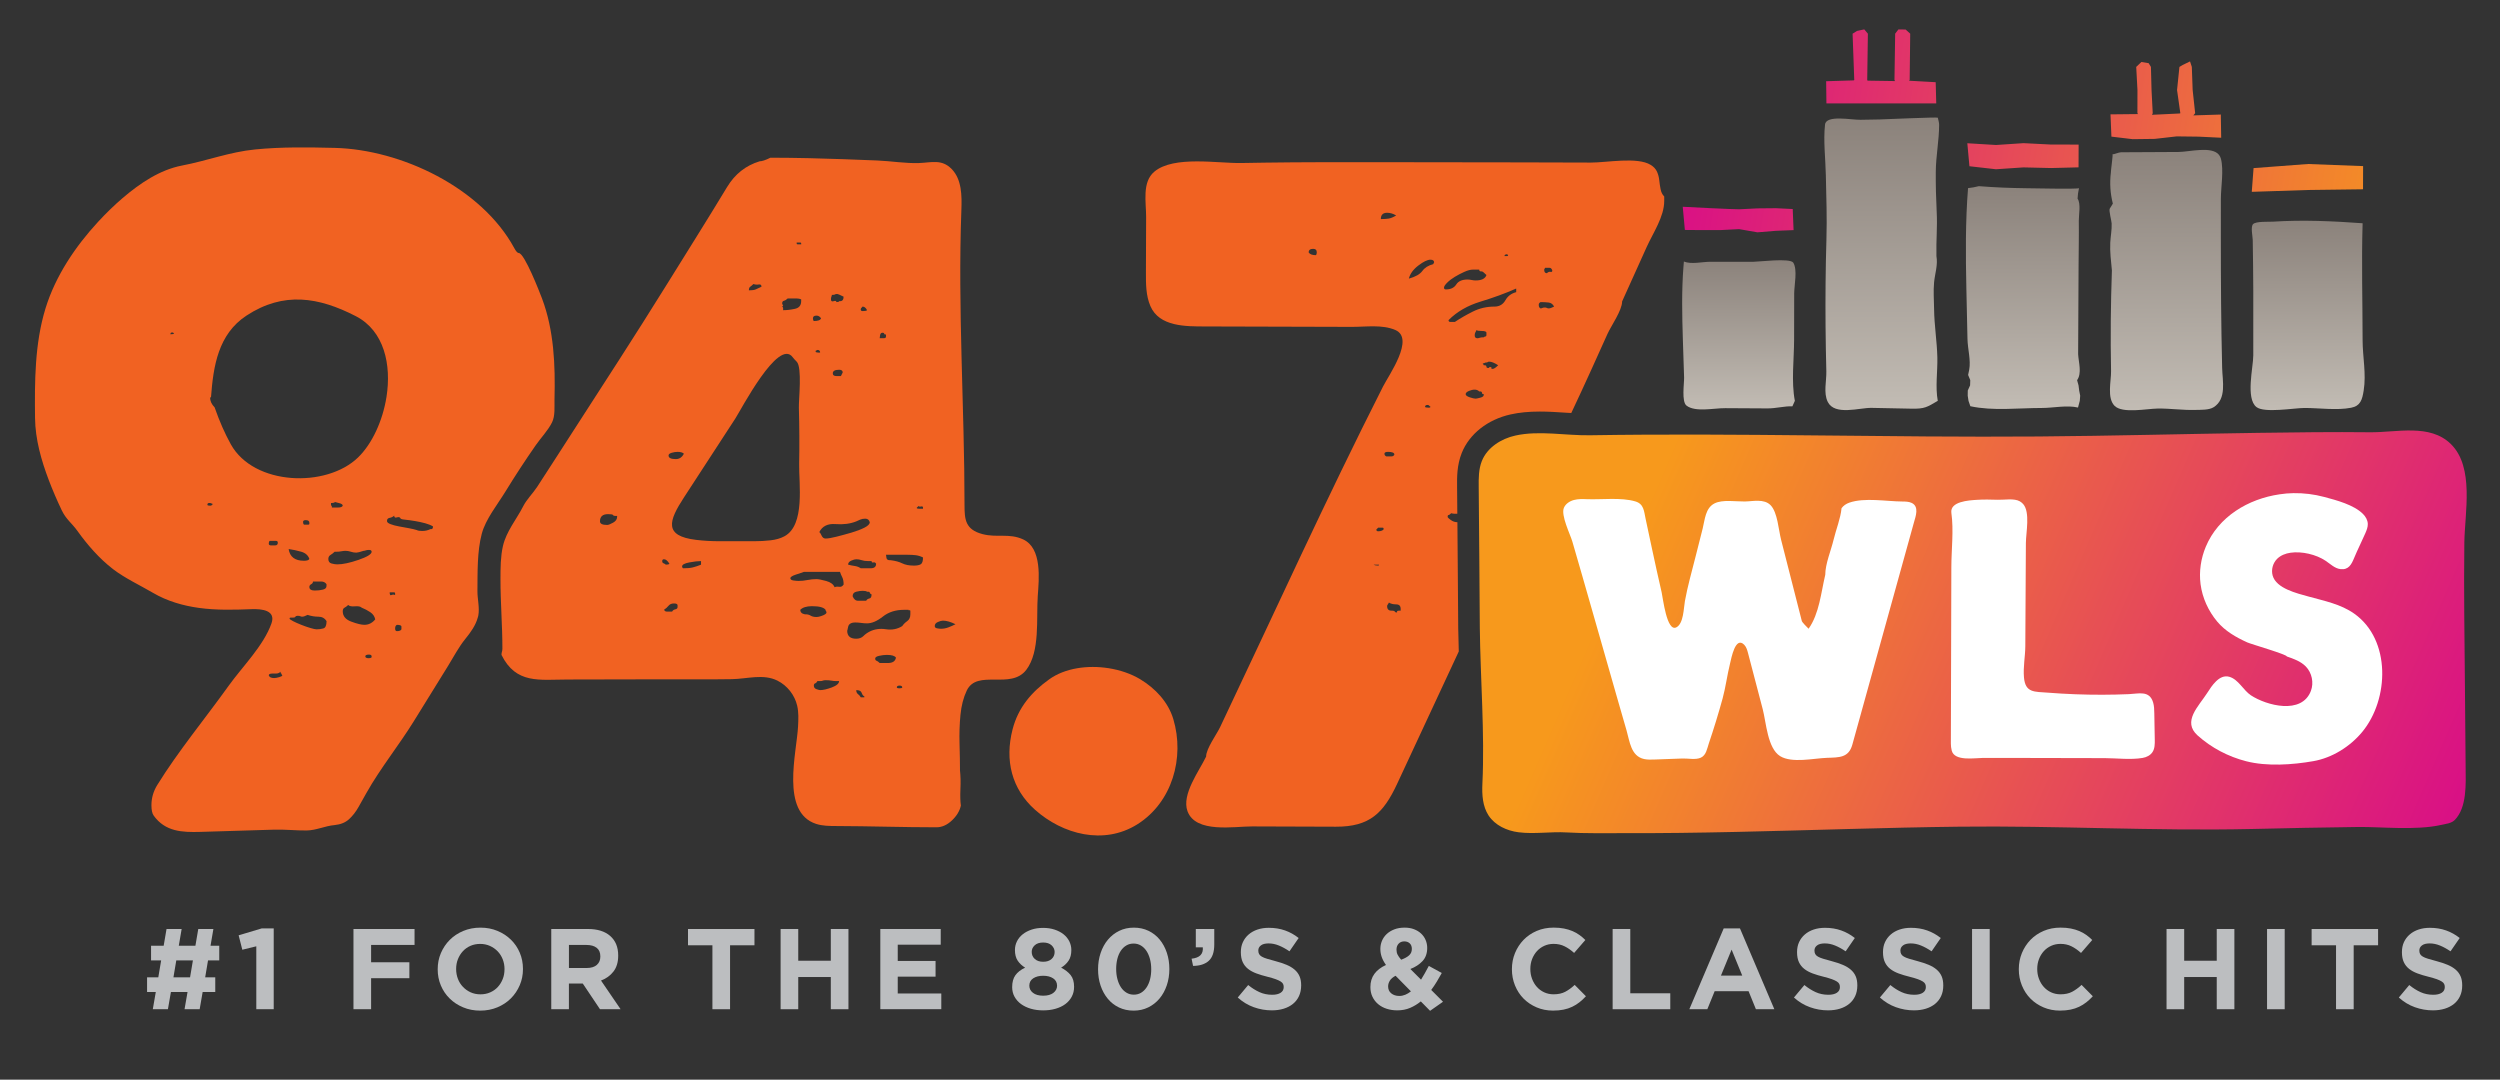
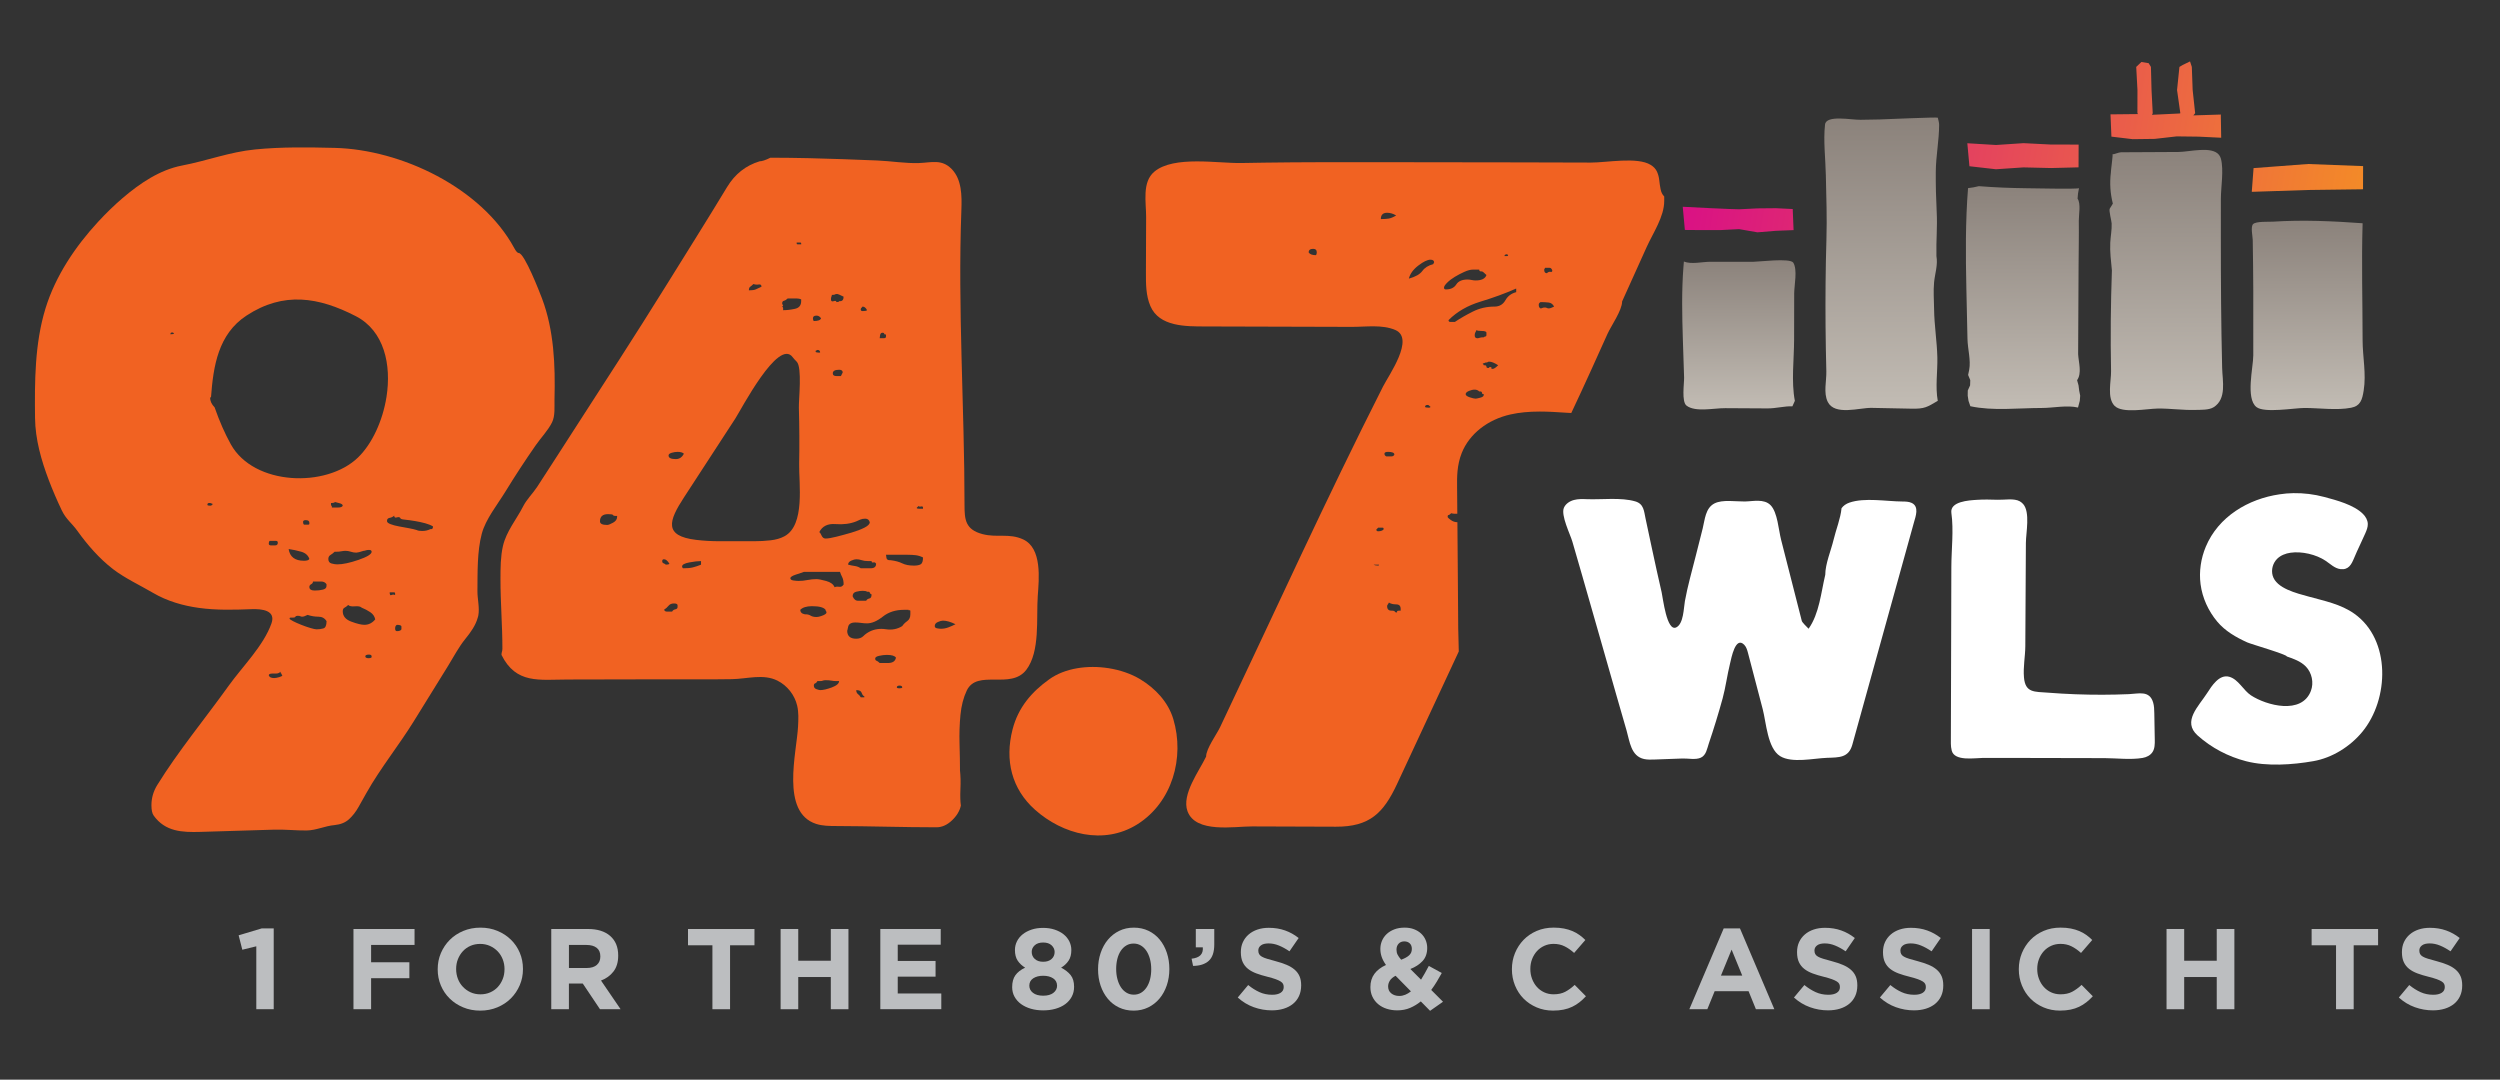
<svg xmlns="http://www.w3.org/2000/svg" version="1.1" id="Layer_1" x="0px" y="0px" viewBox="0 0 1129.53 487.8" style="enable-background:new 0 0 1129.53 487.8;" xml:space="preserve">
  <rect x="0" y="0" width="1129.53" height="487.8" fill="#333333" stroke="none" />
  <style type="text/css">
	.st0{fill:url(#SVGID_1_);}
	.st1{fill:url(#SVGID_00000071527213969764955470000004454800670654432666_);}
	.st2{fill:url(#SVGID_00000134946734934503281990000006939885508209468860_);}
	.st3{fill:url(#SVGID_00000013158413433330028050000011729054883333203106_);}
	.st4{fill:url(#SVGID_00000125578449615459403930000001377014370029548959_);}
	.st5{fill:url(#SVGID_00000063602489524692684370000017809451972046574998_);}
	.st6{fill:url(#SVGID_00000110456628767063583020000014140785908811094681_);}
	.st7{fill:url(#SVGID_00000086652392673848371970000014797398740067677326_);}
	.st8{fill:url(#SVGID_00000102504750186940362800000013311141861633655715_);}
	.st9{fill:url(#SVGID_00000096033254931422878410000004240809541437046425_);}
	.st10{fill:#F16222;}
	.st11{fill:url(#SVGID_00000182527278625456210500000017744331405364385453_);}
	.st12{fill:#FFFFFF;}
	.st13{fill:#BCBEC0;}
</style>
  <g>
    <linearGradient id="SVGID_1_" gradientUnits="userSpaceOnUse" x1="745.45" y1="92.523" x2="1095.057" y2="150.394">
      <stop offset="0" style="stop-color:#D80B89" />
      <stop offset="1" style="stop-color:#F7991C" />
    </linearGradient>
    <path class="st0" d="M809.97,94.44l-7.61-0.37l-8.29,0.08c0,0-8.24,0.41-8.29,0.41c-1.58,0.08-25.49-1.09-25.5-1.14   c0,0,0.96,10.48,0.96,10.48l7.92,0.06l8.29-0.01l8.29-0.42l8.29,1.44l8.3-0.68l8.03-0.32L809.97,94.44z" />
    <linearGradient id="SVGID_00000072982843982000063390000002850843621716626840_" gradientUnits="userSpaceOnUse" x1="785.635" y1="184.987" x2="785.635" y2="117.583">
      <stop offset="0" style="stop-color:#C2BCB4" />
      <stop offset="1" style="stop-color:#8B827B" />
    </linearGradient>
    <path style="fill:url(#SVGID_00000072982843982000063390000002850843621716626840_);" d="M810.22,118.67   c-1.45-2.2-15.77-0.37-18.22-0.38c-6.43-0.01-12.87-0.01-19.3-0.02c-3.53,0-8.55,1.27-11.9-0.11c0,0-0.16,2.05-0.19,2.37   c-0.86,10.94-0.61,21.94-0.27,32.9c0.18,5.73,0.41,11.46,0.56,17.19c0.07,2.51-1.23,10.83,1.09,12.64   c3.97,3.06,12.3,1.12,17.52,1.15c6.37,0.04,12.73,0.07,19.1,0.11c3.86,0.02,7.53-1.07,11.22-0.95c0,0,1.11-2.46,1.11-2.46   c-1.67-8.71-0.36-18.69-0.34-27.57c0.01-7.01,0.03-14.02,0.04-21.03C810.66,128.84,812.21,121.84,810.22,118.67z" />
    <linearGradient id="SVGID_00000075133772673607000160000006832824189097443462_" gradientUnits="userSpaceOnUse" x1="753.553" y1="43.575" x2="1103.159" y2="101.446">
      <stop offset="0" style="stop-color:#D80B89" />
      <stop offset="1" style="stop-color:#F7991C" />
    </linearGradient>
    <polygon style="fill:url(#SVGID_00000075133772673607000160000006832824189097443462_);" points="939.15,65.32 926.7,65.31    914.28,64.68 901.83,65.51 888.86,64.72 889.81,75.11 901.81,76.47 914.23,75.63 926.68,75.92 939.11,75.61  " />
    <linearGradient id="SVGID_00000100359313709061361560000003943475924337501838_" gradientUnits="userSpaceOnUse" x1="914.044" y1="184.76" x2="914.044" y2="84.105">
      <stop offset="0" style="stop-color:#C2BCB4" />
      <stop offset="1" style="stop-color:#8B827B" />
    </linearGradient>
    <path style="fill:url(#SVGID_00000100359313709061361560000003943475924337501838_);" d="M939.32,85.01   c-0.09,0.51-21.95,0.06-23.61,0.04c-7.25-0.09-14.42-0.36-21.63-0.94l-2.37,0.52c0,0-2.52,0.37-2.52,0.37   c-1.21,15.07-1.08,30.21-0.76,45.32c0.16,7.57,0.37,15.14,0.5,22.71c0.08,4.63,1.6,9.72,0.78,14.03l-0.49,2.35l0.97,2.34   l-0.07,2.34l-1.05,2.35l-0.03,2.34l0.36,2.34c0,0,0.82,2.41,0.83,2.41c10.25,2.22,21.82,0.79,32.29,0.79   c5.08,0,11.46-1.38,16.35-0.19l0.8-3l0.19-2.34l-0.46-2.34l-0.29-2.34c0,0-0.65-2.34-0.65-2.34c2.23-3.19,0.7-7.86,0.47-11.75   c0.07-13.39,0.14-26.79,0.2-40.18c0.03-6.69,0.19-13.4,0.1-20.09c-0.03-2.71,1.01-7.75-0.56-10.01l0.21-2.34   C938.89,87.35,939.32,85.04,939.32,85.01z" />
    <linearGradient id="SVGID_00000017474831367518568380000004066847046523522217_" gradientUnits="userSpaceOnUse" x1="759.184" y1="9.555" x2="1108.791" y2="67.426">
      <stop offset="0" style="stop-color:#D80B89" />
      <stop offset="1" style="stop-color:#F7991C" />
    </linearGradient>
    <polygon style="fill:url(#SVGID_00000017474831367518568380000004066847046523522217_);" points="990.98,52.14 991.8,51.15    990.67,40.69 990.29,30.23 989.48,27.75 986.21,29.34 984.69,30.23 983.62,40.69 985.1,51.15 984.7,51.28 972.3,51.87    972.63,51.15 972.09,40.69 971.82,30.23 970.79,28.55 967.52,28 965.17,30.23 965.73,40.69 965.71,51.15 966.01,51.54    953.55,51.67 953.96,61.73 963.57,62.88 973.51,62.75 983.45,61.62 993.41,61.74 1003.56,62.23 1003.39,51.75  " />
    <linearGradient id="SVGID_00000042012512219434427720000002114180768548743584_" gradientUnits="userSpaceOnUse" x1="978.759" y1="185.381" x2="978.759" y2="67.717">
      <stop offset="0" style="stop-color:#C2BCB4" />
      <stop offset="1" style="stop-color:#8B827B" />
    </linearGradient>
    <path style="fill:url(#SVGID_00000042012512219434427720000002114180768548743584_);" d="M1002.57,69.97   c-3.26-4.11-13.35-1.34-18.33-1.31c-3.59,0.02-7.17,0.04-10.76,0.06c-5.05,0.03-10.09,0.06-15.14,0.08   c-1.14,0.01-2.68,0.84-3.9,0.94c0.32-0.03-0.81,7.71-0.72,8.23c-0.58,4.68-0.28,9.46,0.89,14.03c-0.46,0.75-0.92,1.5-1.39,2.25   c-0.5,0.82,0.8,5.49,0.85,6.68c0.12,2.95-0.47,5.73-0.62,8.63c-0.22,4.16,0.35,8.47,0.73,12.62c-0.54,15.72-0.67,29.81-0.38,45.53   c0.08,4.39-1.93,12.07,1.57,15.63c3.54,3.61,14.57,1.31,19.5,1.24c5.69-0.08,11.36,0.8,17.05,0.62c2.39-0.07,6.08,0.12,8.21-1.21   c6-3.77,4-11.89,3.86-17.8c-0.49-20.26-0.59-38.8-0.59-59.07c0-5.74,0.01-11.47,0.01-17.21c0-5.45,1.4-13.02,0.01-18.26   C1003.23,71,1002.94,70.44,1002.57,69.97z" />
    <linearGradient id="SVGID_00000142870373489743648600000007430965760743078328_" gradientUnits="userSpaceOnUse" x1="755.253" y1="33.304" x2="1104.86" y2="91.176">
      <stop offset="0" style="stop-color:#D80B89" />
      <stop offset="1" style="stop-color:#F7991C" />
    </linearGradient>
    <polygon style="fill:url(#SVGID_00000142870373489743648600000007430965760743078328_);" points="1067.68,75.05 1042.75,74.1    1018.19,75.95 1017.38,86.67 1042.75,85.84 1067.64,85.52  " />
    <linearGradient id="SVGID_00000135657268889788012240000005382466016280866210_" gradientUnits="userSpaceOnUse" x1="1042.614" y1="185.285" x2="1042.614" y2="99.731">
      <stop offset="0" style="stop-color:#C2BCB4" />
      <stop offset="1" style="stop-color:#8B827B" />
    </linearGradient>
    <path style="fill:url(#SVGID_00000135657268889788012240000005382466016280866210_);" d="M1067.46,100.87   c-13.35-0.97-27.14-1.6-40.52-0.72c-1.78,0.12-7.82-0.26-9.03,1.17c-1.09,1.31-0.13,5.47-0.1,7.06c0.18,7.7,0.17,15.41,0.25,23.11   c0,9.69,0,19.38,0,29.07c0,5.36-3.54,19.49,1.44,23.36c3.59,2.79,16.91,0.44,21.57,0.41c6.67-0.03,14.7,1.17,21.23-0.11   c4.18-0.82,4.98-3.62,5.64-7.78c1.21-7.59-0.48-15.17-0.49-22.76C1067.44,136.13,1066.92,118.34,1067.46,100.87z" />
    <linearGradient id="SVGID_00000036209276099412274580000000595226294687933116_" gradientUnits="userSpaceOnUse" x1="758.123" y1="15.969" x2="1107.729" y2="73.84">
      <stop offset="0" style="stop-color:#D80B89" />
      <stop offset="1" style="stop-color:#F7991C" />
    </linearGradient>
-     <polygon style="fill:url(#SVGID_00000036209276099412274580000000595226294687933116_);" points="862.5,36.47 862.81,36.15    863.06,15.22 860.99,13.34 857.71,13.3 856.26,15.22 855.94,36.15 856.21,36.63 843.81,36.44 843.63,36.15 843.93,15.22    842.3,13.27 839.03,13.97 837.02,15.22 837.78,36.15 837.52,36.32 825.08,36.7 825.2,46.73 874.82,46.73 874.57,37.14  " />
    <linearGradient id="SVGID_00000078014268238382629380000011401219259077910456_" gradientUnits="userSpaceOnUse" x1="850.191" y1="185.275" x2="850.191" y2="53.112">
      <stop offset="0" style="stop-color:#C2BCB4" />
      <stop offset="1" style="stop-color:#8B827B" />
    </linearGradient>
    <path style="fill:url(#SVGID_00000078014268238382629380000011401219259077910456_);" d="M875.52,53.18   c-0.1-0.35-24.15,0.75-26.41,0.79c-2.84,0.05-5.69,0.1-8.53,0.15c-4.24,0.07-15.51-2.31-16.01,2.16   c-0.82,7.3,0.23,15.58,0.37,22.98c0.2,10.21,0.57,18.77,0.26,28.98c-0.39,13.12-0.5,26.26-0.39,39.39   c0.06,6.73,0.18,13.46,0.35,20.18c0.11,4.3-1.37,9.74,0.65,13.78c3.17,6.32,14.33,2.58,19.78,2.69c5.99,0.12,11.99,0.24,17.98,0.36   c6.1,0.13,7.09-0.71,11.94-3.54c-1.17-6.33-0.04-13.21-0.19-19.63c-0.17-7.28-1.4-14.51-1.47-21.8c-0.04-4.03-0.4-8.15,0-12.18   c0.4-4,1.76-7.71,1.05-11.8c-0.17-7.19,0.49-12.98,0.12-20.07c-0.31-5.99-0.45-11.99-0.41-17.99c0.05-7.13,1.51-14.21,1.51-21.27   C876.13,55.35,875.73,54.15,875.52,53.18z" />
    <g>
      <path class="st10" d="M216.09,278.22c0.69-3.64-0.41-7.53-0.38-11.24c0.08-8.24-0.17-17.81,1.96-25.82    c1.76-6.62,7.04-13.1,10.62-18.95c4.38-7.14,8.96-14.16,13.75-21.03c2.31-3.32,5.55-6.68,7.35-10.29    c1.52-3.05,1.06-7.15,1.14-10.57c0.39-15.26-0.21-31.05-5.65-45.49c-0.96-2.52-7.91-20.51-10.51-20.51    c-0.55,0-1.22-0.74-2.03-2.24c-14.74-27.18-51-44.53-81.14-45.26c-11.96-0.29-23.97-0.48-35.9,0.7c-11.57,1.14-21.77,5.12-33,7.26    c-10.14,1.93-19.15,8.1-26.87,14.68c-3.9,3.33-7.56,6.93-11.05,10.69c-10.33,11.18-19.31,24.51-23.81,39.15    c-4.89,15.9-4.93,33.04-4.74,49.53c0.11,9.69,2.83,19.18,6.24,28.17c1.74,4.57,3.69,9.07,5.79,13.49c2.01,4.23,4.54,5.77,7.13,9.4    c4.39,6.14,9.79,12.39,15.99,17.18c5.38,4.16,12.3,7.35,18.17,10.8c6.34,3.72,13.56,5.81,20.81,6.8    c7.87,1.08,15.78,0.86,23.69,0.56c4.75-0.18,11.08,0.53,9,6.43c-3.57,10.13-13.15,19.53-19.38,28.23    c-10.72,14.96-22.63,29.31-32.2,44.76c-1.77,2.85-2.65,5.91-2.65,9.17c0,2.18,0.34,3.74,1.02,4.68    c5.19,7.23,12.77,7.61,21.08,7.36c11.1-0.34,22.2-0.67,33.3-1.01c4.91-0.15,9.96,0.43,14.7,0.37c4.35-0.05,8.22-2.04,12.66-2.44    c2.72-0.27,4.89-1.16,6.52-2.65c1.63-1.49,3.06-3.32,4.28-5.5c1.22-2.17,2.44-4.34,3.67-6.52c6.1-10.85,14.61-21.4,21.29-32.2    c5.17-8.35,10.34-16.7,15.51-25.06c2.59-4.19,4.78-8.48,7.87-12.28c2.3-2.83,4.61-6.02,5.56-9.59    C215.98,278.75,216.04,278.48,216.09,278.22z M76.99,151.02c0-0.54,0.27-0.82,0.82-0.82c0.27,0,0.54,0.14,0.82,0.41    C78.62,150.89,78.07,151.02,76.99,151.02z M94.93,228.48c-0.82,0-1.23-0.13-1.23-0.41c0-0.54,0.27-0.82,0.82-0.82    c0.54,0,0.88,0.07,1.02,0.2c0.13,0.14,0.33,0.21,0.61,0.21C95.88,228.22,95.47,228.48,94.93,228.48z M122.45,246.42    c-0.68,0-1.02-0.27-1.02-0.82c0-0.54,0.13-0.95,0.41-1.22h0.41h2.45c0.54,0,0.82,0.27,0.82,0.82c0,0.82-0.41,1.22-1.23,1.22    C123.74,246.42,123.13,246.42,122.45,246.42z M126.12,305.95c-0.96,0.27-1.7,0.41-2.24,0.41c-1.36,0-2.18-0.41-2.45-1.22    c0-0.54,0.54-0.82,1.63-0.82h1.63c0.82,0,1.49-0.27,2.04-0.82c0,0.55,0.13,0.82,0.41,0.82c0,0.27,0.13,0.55,0.41,0.82    C127.55,305.41,127.07,305.68,126.12,305.95z M139.78,252.54c-0.27,0.55-1.09,0.82-2.44,0.82c-4.08,0-6.39-1.76-6.93-5.3    c1.9,0.27,3.8,0.68,5.71,1.22C138.01,249.83,139.23,250.91,139.78,252.54z M136.92,235.82c0-0.54,0.41-0.82,1.23-0.82    c1.08,0,1.63,0.41,1.63,1.22v0.41c0,0.27-0.14,0.41-0.41,0.41h-1.63h-0.41C137.06,236.78,136.92,236.37,136.92,235.82z     M146.1,283.93c-0.95,0.28-1.97,0.41-3.05,0.41c-0.55,0-1.5-0.2-2.85-0.61c-1.36-0.41-2.72-0.88-4.08-1.43    c-1.36-0.54-2.59-1.08-3.67-1.63c-1.09-0.54-1.63-0.95-1.63-1.22c0-0.27,0.13-0.41,0.41-0.41h1.23c0.54,0,0.88-0.13,1.02-0.41    c0.13-0.27,0.47-0.41,1.02-0.41c0.54,0,0.95,0.07,1.22,0.21c0.27,0.14,0.54,0.2,0.82,0.2c0.54,0,1.36-0.27,2.44-0.82    c1.63,0.55,3.26,0.82,4.9,0.82c1.63,0,2.85,0.68,3.67,2.04C147.52,282.58,147.05,283.66,146.1,283.93z M147.52,264.77    c0,0.82-0.55,1.37-1.63,1.63c-1.09,0.27-2.31,0.41-3.67,0.41c-1.63,0-2.45-0.54-2.45-1.63c0-0.54,0.27-0.95,0.82-1.23    c0.54-0.27,0.82-0.67,0.82-1.22h1.22h2.45c1.08,0,1.9,0.41,2.44,1.22V264.77z M149.77,254.58c-0.95-0.27-1.43-0.95-1.43-2.04    c0-0.81,0.34-1.43,1.02-1.83c0.67-0.41,1.29-0.88,1.83-1.43h0.82c0.82,0,1.56-0.06,2.24-0.21c0.67-0.13,1.29-0.2,1.83-0.2    c0.82,0,1.63,0.14,2.45,0.41c0.82,0.27,1.63,0.41,2.44,0.41c0.54,0,1.63-0.26,3.26-0.81c0.27,0,0.61-0.07,1.02-0.21    c0.41-0.13,0.88-0.21,1.43-0.21c0.82,0,1.23,0.28,1.23,0.82c0,1.09-1.97,2.31-5.91,3.67c-3.94,1.36-7.14,2.04-9.58,2.04    C151.6,254.99,150.72,254.85,149.77,254.58z M153.03,227.26c1.22,0.27,1.83,0.68,1.83,1.22c-0.27,0.55-0.95,0.82-2.04,0.82h-2.04    h-0.82c0-0.54-0.07-0.82-0.21-0.82c-0.14,0-0.2-0.13-0.2-0.41v-0.82h0.41c0.54,0,0.88-0.06,1.02-0.21c0.13-0.13,0.47-0.2,1.02-0.2    C151.46,226.85,151.8,226.99,153.03,227.26z M167.91,296.98c-0.28,0.27-0.68,0.41-1.23,0.41c-1.09,0-1.63-0.27-1.63-0.82    c0-0.54,0.54-0.82,1.63-0.82c0.82,0,1.23,0.27,1.23,0.82V296.98z M164.65,282.3c-1.36,0-3.33-0.47-5.91-1.43    c-2.59-0.95-3.88-2.51-3.88-4.69c0-0.82,0.27-1.36,0.82-1.63c0.54-0.27,1.08-0.67,1.63-1.22c0.54,0.55,1.56,0.75,3.05,0.61    c1.49-0.13,2.51,0.07,3.06,0.61c1.36,0.55,2.65,1.23,3.87,2.04c1.23,0.82,1.97,1.91,2.24,3.26    C168.18,281.48,166.55,282.3,164.65,282.3z M174.62,179.35c-1.71,10.8-6.51,21.19-12.83,27.32    c-14.34,13.91-47.11,12.77-57.49-5.91c-2.72-4.9-5.16-10.46-7.34-16.72c-1.36-1.36-2.04-2.85-2.04-4.49c0,0,0.41,0,0.41,0    c1.04-14.19,3.28-28.59,16.02-36.95c16.79-11.01,32.65-8.38,49.42,0.25C173.6,149.47,176.92,164.78,174.62,179.35z M176.88,268.85    c-0.55,0.28-0.82-0.13-0.82-1.22h0.41h1.63c0.27,0,0.41,0.14,0.41,0.41v0.82C177.96,268.58,177.42,268.58,176.88,268.85z     M181.37,284.34c-0.28,0.55-0.96,0.82-2.04,0.82c-0.55,0-0.81-0.41-0.81-1.22c0-0.82,0.26-1.36,0.81-1.63    c1.36,0,2.04,0.28,2.04,0.82V284.34z M194.82,239.08h-0.41c-1.09,0.55-2.31,0.82-3.67,0.82c-1.09,0-1.9-0.13-2.44-0.41    c-0.82-0.27-1.98-0.54-3.47-0.82c-1.5-0.27-3-0.54-4.49-0.82c-1.5-0.27-2.79-0.61-3.87-1.02c-1.09-0.41-1.63-0.88-1.63-1.43    c0-0.82,0.41-1.29,1.22-1.43c0.82-0.13,1.49-0.47,2.04-1.02c0,0.82,0.41,1.09,1.22,0.82c0.82-0.27,1.36-0.13,1.63,0.41    c0,0.28,0.67,0.48,2.04,0.61c1.36,0.14,2.85,0.35,4.49,0.62c1.63,0.27,3.19,0.61,4.69,1.02c1.49,0.41,2.65,0.89,3.47,1.43    C195.63,238.68,195.36,239.08,194.82,239.08z" />
      <path class="st10" d="M365.66,71.47c10.22,0.23,20.44,0.63,30.66,1.04c6.27,0.25,12.79,1.39,19.05,1.15    c5.5-0.21,10.13-1.88,14.61,2.71c4.58,4.69,4.63,12.04,4.38,18.59c-1.67,44.49,1.42,89.01,1.42,133.26    c0,6.49,0.37,11.05,8.1,13.09c6.53,1.73,12.07-0.52,18.39,2.4c8.64,3.99,7.14,17.94,6.6,25.55c-0.71,10.13,1.14,25.06-5.17,33.36    c-6.98,9.18-22.21-0.45-26.91,9.38c-1.49,3.13-2.44,6.8-2.85,11.01c-0.41,4.22-0.55,8.63-0.41,13.25c0.13,4.63,0.2,8.56,0.2,11.83    c0.27,2.44,0.34,5.24,0.2,8.36c-0.14,3.13-0.07,5.65,0.2,7.54c-0.55,2.45-1.9,4.69-4.08,6.73c-2.18,2.04-4.49,3.05-6.93,3.06    c-15.06,0-30.21-0.53-45.32-0.57c-3.06-0.01-6.17-0.03-9.08-0.97c-16.11-5.23-8.76-32.19-8.15-44.02    c0.16-3.13,0.32-6.31-0.39-9.37c-1.12-4.84-4.49-9.12-8.94-11.34c-6.38-3.18-13.73-0.77-20.52-0.66    c-10.71,0.18-21.45,0.05-32.16,0.07c-14,0-28.01,0.06-42.01,0.09c-12.95,0.03-23.36,2.15-29.97-11.11c0-0.54,0.07-1.02,0.2-1.43    c0.13-0.41,0.21-0.88,0.21-1.43c0-10.43-0.89-21.05-0.87-31.6c0.01-4.93,0.02-9.91,1.11-14.72c1.51-6.66,6.2-12.15,9.16-18    c1.54-3.05,4.36-5.79,6.29-8.73c5.43-8.31,10.77-16.68,16.16-25.02c14.08-21.81,28.22-43.57,41.92-65.62    c9.27-14.93,18.66-29.81,27.75-44.85c3.53-5.84,8.42-9.71,14.68-11.62c1.08,0,2.71-0.54,4.89-1.63    C353.97,71.26,359.82,71.34,365.66,71.47z M278.82,233.11H278c-0.55,0-0.89-0.13-1.02-0.41c-0.14-0.27-0.88-0.41-2.24-0.41    c-2.44,0-3.67,1.09-3.67,3.26c0,1.09,1.08,1.63,3.26,1.63c0.54,0,1.43-0.34,2.65-1.02c1.22-0.67,1.84-1.56,1.84-2.65V233.11z     M302.46,254.72c-0.82-1.36-1.63-2.04-2.44-2.04c-0.55,0-0.82,0.27-0.82,0.81c0,0.55,0.2,0.89,0.61,1.02    c0.41,0.14,0.75,0.34,1.02,0.61C301.65,255.13,302.19,254.99,302.46,254.72z M306.13,273.47c0-0.54-0.55-0.82-1.63-0.82    c-1.09,0-1.9,0.35-2.44,1.02c-0.55,0.68-1.22,1.29-2.04,1.83c0.27,0.55,0.67,0.82,1.22,0.82h1.63h0.81    c0.27-0.54,0.75-0.88,1.43-1.02c0.68-0.13,1.02-0.47,1.02-1.02V273.47z M308.99,204.98c-0.55-0.54-1.5-0.82-2.85-0.82    c-0.82,0-1.7,0.14-2.65,0.41c-0.96,0.28-1.43,0.68-1.43,1.23c0,1.09,1.08,1.63,3.26,1.63    C306.95,207.43,308.17,206.61,308.99,204.98z M359.95,163.4c-0.81-0.81-1.43-1.49-1.83-2.04c-6.47-8.73-23.34,23.83-25.9,27.75    c-7.73,11.87-15.46,23.74-23.18,35.61c-6.92,10.62-9.27,17.43,5.46,19.2c3.4,0.41,6.93,0.61,10.6,0.61c3.67,0,6.86,0,9.58,0    c1.63,0,3.67,0,6.11,0c2.45,0,4.89-0.13,7.34-0.41c2.44-0.27,4.55-0.88,6.32-1.84c9.41-5.09,6.46-23.86,6.62-32.63    c0.16-8.48,0.11-16.97-0.13-25.45C360.83,180.63,362.51,165.93,359.95,163.4z M316.73,255.13v-1.63c-1.36,0-3.13,0.2-5.3,0.61    c-2.18,0.41-3.26,1.02-3.26,1.83c0,0.27,0.13,0.55,0.41,0.82c1.9,0,3.39-0.13,4.48-0.41    C314.15,256.08,315.37,255.68,316.73,255.13z M344.05,129.55c0-0.81-0.41-1.15-1.22-1.02c-0.82,0.14-1.63,0.07-2.44-0.2    c-0.55,0.55-1.02,0.96-1.43,1.22c-0.41,0.28-0.61,0.82-0.61,1.63c1.36,0,2.37-0.13,3.06-0.41    C342.08,130.51,342.96,130.1,344.05,129.55z M361.99,135.26c-0.55-0.26-1.22-0.41-2.04-0.41h-3.26h-0.82    c-0.55,0.55-1.09,0.89-1.63,1.02c-0.55,0.14-0.82,0.48-0.82,1.02v0.41l0.41,0.81l-0.41,0.41h-0.41c0.54,0,0.82,0.27,0.82,0.82    v0.81c1.63,0,3.39-0.2,5.3-0.61c1.9-0.41,2.85-1.56,2.85-3.47V135.26z M379.52,258.39h-16.31c-0.81,0.28-2.04,0.68-3.67,1.23    c-1.63,0.55-2.45,1.09-2.45,1.63c0,0.55,0.47,0.89,1.43,1.02c0.95,0.14,1.7,0.2,2.24,0.2c1.36,0,2.71-0.13,4.08-0.41    c1.36-0.27,2.72-0.41,4.08-0.41c0.82,0,2.24,0.27,4.28,0.82c2.04,0.55,3.33,1.49,3.88,2.85c0.54-0.27,1.22-0.34,2.04-0.2    c0.82,0.14,1.49-0.2,2.04-1.02c0-1.36-0.2-2.44-0.61-3.26C380.13,260.02,379.79,259.2,379.52,258.39z M361.99,110.4v-0.41    c0-0.27-0.14-0.41-0.41-0.41h-1.23h-0.41v0.41c0,0.28,0.13,0.41,0.41,0.41h1.23H361.99z M373,275.51    c-0.82-1.08-2.85-1.63-6.12-1.63c-2.44,0-4.22,0.55-5.3,1.63c0,1.09,0.67,1.77,2.04,2.04h0.41c0.82,0,1.56,0.2,2.24,0.61    c0.67,0.41,1.56,0.61,2.65,0.61c0.54,0,1.23-0.13,2.04-0.41c1.63-0.54,2.45-1.08,2.45-1.63c0-0.27-0.07-0.47-0.2-0.61    C373.06,275.99,373,275.79,373,275.51z M370.96,143.82c-0.55-0.82-1.22-1.22-2.04-1.22c-1.09,0-1.63,0.41-1.63,1.22    c0,0.55,0.13,0.96,0.41,1.23C369.6,145.05,370.68,144.64,370.96,143.82z M379.11,307.72h-1.22c-0.82,0-1.57-0.06-2.24-0.2    c-0.68-0.13-1.57-0.2-2.65-0.2c-0.55,0-0.96,0.07-1.23,0.2c-0.27,0.14-0.68,0.2-1.22,0.2h-1.22c-0.28,0.55-0.61,0.88-1.02,1.02    c-0.41,0.14-0.61,0.48-0.61,1.02c0,0.82,0.41,1.36,1.22,1.63c0.82,0.27,1.36,0.41,1.63,0.41c1.36,0,3.12-0.41,5.3-1.22    C378.02,309.76,379.11,308.81,379.11,307.72z M370.55,159.32c0-0.81-0.41-1.22-1.22-1.22l-0.82,0.41v0.41    C368.51,159.18,369.19,159.32,370.55,159.32z M392.97,235.97c-0.27-1.08-0.95-1.63-2.04-1.63c-0.82,0-1.57,0.14-2.24,0.41    c-0.68,0.27-1.29,0.55-1.83,0.82c-2.72,1.09-5.85,1.49-9.38,1.22c-3.54-0.27-5.98,0.95-7.34,3.67c0.26,0,0.61,0.48,1.02,1.43    c0.41,0.95,1.02,1.43,1.84,1.43c1.08,0,2.71-0.27,4.89-0.82c2.17-0.54,4.42-1.16,6.73-1.83c2.31-0.68,4.28-1.43,5.91-2.24    C392.16,237.6,392.97,236.78,392.97,235.97z M381.15,134.04c-1.63-0.82-2.59-1.22-2.85-1.22c-0.55,0-0.89,0.07-1.02,0.2    c-0.14,0.14-0.48,0.2-1.02,0.2h-0.41c0,0.28-0.07,0.55-0.21,0.82c-0.14,0.28-0.2,0.68-0.2,1.22c0,0.82,0.41,1.09,1.22,0.82    c0.82-0.27,1.23-0.13,1.23,0.41c0.82,0,1.22-0.13,1.22-0.41h0.41C380.6,136.08,381.15,135.4,381.15,134.04z M379.93,169.92    l0.82-1.63c0-0.82-0.55-1.23-1.63-1.23c-1.9,0-2.85,0.55-2.85,1.63c0,0.82,0.54,1.22,1.63,1.22h1.63H379.93z M411.32,276.33    c0-0.54-0.14-0.75-0.41-0.61c-0.27,0.14-0.41,0.07-0.41-0.2h-2.04c-3.81,0-7,1.02-9.58,3.06c-2.59,2.04-4.96,3.06-7.14,3.06    c-0.82,0-1.7-0.07-2.65-0.2c-0.96-0.13-1.84-0.2-2.65-0.2c-1.91,0-3,0.68-3.26,2.04c-0.27,1.36-0.41,1.91-0.41,1.63    c0,2.45,1.36,3.67,4.08,3.67c1.36,0,2.45-0.41,3.26-1.22c0.82-0.82,1.77-1.49,2.85-2.04c2.17-1.08,4.62-1.43,7.34-1.02    c2.71,0.41,5.16-0.06,7.34-1.43c0.54-0.82,1.29-1.56,2.24-2.24c0.95-0.67,1.43-1.7,1.43-3.06V276.33z M395.83,254.72    c-0.27-0.54-0.68-0.75-1.22-0.61c-0.55,0.14-0.82-0.07-0.82-0.61h-1.63c-1.09,0-2.04-0.13-2.85-0.41    c-0.82-0.27-1.63-0.41-2.45-0.41c-0.55,0-1.29,0.2-2.24,0.61c-0.95,0.41-1.43,1.02-1.43,1.83c1.08,0.28,2.1,0.48,3.06,0.61    c0.95,0.14,1.83,0.48,2.65,1.02h1.63h2.85C395.01,256.76,395.83,256.08,395.83,254.72z M393.79,268.58    c-0.55-0.27-0.82-0.54-0.82-0.82c0-0.27-0.27-0.41-0.81-0.41h-0.41c-0.27-0.27-0.95-0.41-2.04-0.41c-0.82,0-1.77,0.14-2.85,0.41    c-1.09,0.27-1.63,0.95-1.63,2.04c0.54,1.36,1.36,2.04,2.45,2.04c1.08,0,2.31,0,3.67,0c0.27-0.54,0.75-0.88,1.43-1.02    C393.45,270.29,393.79,269.67,393.79,268.58z M390.53,314.65c-0.55-0.27-0.96-0.82-1.22-1.63c-0.28-0.82-1.09-1.22-2.45-1.22    c0,0.82,0.27,1.43,0.82,1.83c0.54,0.41,0.95,0.89,1.22,1.43h0.41h1.22V314.65z M391.75,140.15c-0.55-1.08-1.22-1.63-2.04-1.63    c-0.55,0.55-0.82,0.95-0.82,1.22c0,0.55,0.27,0.82,0.82,0.82C390.8,140.56,391.48,140.43,391.75,140.15z M404.8,297.12    c-0.55-0.82-1.91-1.23-4.08-1.23c-1.09,0-2.24,0.14-3.47,0.41c-1.22,0.27-1.83,0.68-1.83,1.22c0,0.55,0.2,0.89,0.61,1.02    c0.41,0.14,0.88,0.48,1.43,1.02h1.22h2.45C403.3,299.57,404.52,298.75,404.8,297.12z M400.31,151.16c-0.55,0-0.82-0.13-0.82-0.41    c0-0.27-0.27-0.41-0.82-0.41c-0.55,0-0.88,0.34-1.02,1.02c-0.14,0.68-0.2,1.16-0.2,1.43h0.82h1.22c0.54,0,0.82-0.27,0.82-0.82    V151.16z M417.03,251.87c-1.09-0.54-2.18-0.88-3.26-1.02c-1.09-0.13-2.31-0.2-3.67-0.2h-7.75h-2.04c0,0.28,0.06,0.75,0.2,1.43    c0.13,0.68,0.61,1.02,1.43,1.02h0.41c2.17,0.27,3.94,0.75,5.3,1.43c1.36,0.68,3.12,1.02,5.3,1.02c1.36,0,2.38-0.2,3.06-0.61    C416.69,254.52,417.03,253.5,417.03,251.87z M407.65,310.58c0-0.54-0.41-0.82-1.23-0.82c-0.82,0-1.22,0.27-1.22,0.82    c0,0.27,0.41,0.41,1.22,0.41C407.24,310.98,407.65,310.85,407.65,310.58z M417.03,229.85v-0.41c0-0.54-0.27-0.75-0.81-0.61    c-0.55,0.14-0.96,0.07-1.23-0.2l-0.82,0.81c0,0.28,0.34,0.41,1.02,0.41C415.87,229.85,416.48,229.85,417.03,229.85z     M431.71,282.04c-2.18-1.08-4.08-1.63-5.71-1.63c-0.55,0-1.29,0.2-2.24,0.61c-0.96,0.41-1.43,1.02-1.43,1.84    c0,0.55,0.34,0.89,1.02,1.02c0.68,0.14,1.29,0.2,1.84,0.2c1.08,0,2.17-0.2,3.26-0.61C429.53,283.06,430.62,282.59,431.71,282.04z" />
      <path class="st10" d="M500.81,301.89c5.26,0.82,10.28,2.54,14.37,5.01c6.8,4.1,12.62,10.28,14.93,17.97    c5.23,17.43-0.48,37.71-16.32,47.61c-15.11,9.44-33.69,4.52-46.2-6.66c-10.49-9.37-13.7-22.31-10.1-36.27    c2.54-9.87,8.58-16.95,16.68-22.71C481.27,301.81,491.43,300.43,500.81,301.89z" />
      <path class="st10" d="M658.84,283.85c-0.06-7.73-0.12-15.46-0.17-23.19c-0.06-8.24-0.13-16.48-0.2-24.71    c-1.06-0.01-2.06-0.34-2.99-1c-0.95-0.68-1.43-1.15-1.43-1.43c0-0.54,0.13-0.82,0.41-0.82c0.26,0,0.67-0.27,1.22-0.82    c0.7,0.23,1.64,0.29,2.75,0.22c-0.03-3.98-0.05-7.96-0.1-11.94c-0.05-4.44-0.11-9.97,2.11-15.51c3.43-8.59,11.69-15.1,22.08-17.41    c3.9-0.87,8.21-1.29,13.19-1.29c3.92,0,7.79,0.25,11.53,0.5c0.92,0.06,1.79,0.11,2.68,0.16c3.06-6.54,6.12-13.07,9.09-19.65    c2.41-5.33,4.81-10.66,7.22-16c1.69-3.75,6.66-10.73,6.66-14.77c3.7-8.2,7.4-16.41,11.11-24.61c2.85-6.31,7.91-13.64,7.91-20.76    c0,0,0-2.04,0-2.04c-0.82-0.82-1.36-1.89-1.63-3.26c-0.27-1.36-0.48-2.72-0.61-4.08c-0.14-1.36-0.48-2.65-1.02-3.87    c-0.55-1.22-1.5-2.24-2.85-3.06c-5.98-3.74-20.03-1.03-26.94-1.05c-10.82-0.03-21.65-0.06-32.47-0.09    c-21.65-0.05-43.29-0.08-64.94-0.09c-16.69,0-33.4-0.03-50.14,0.21c-3.43,0.05-6.86,0.1-10.3,0.17    c-10.76,0.22-30.63-3.46-39.46,3.9c-5.67,4.73-3.69,13.92-3.72,20.49c-0.03,8.37-0.06,16.75-0.09,25.12    c-0.02,5.11-0.01,10.39,2.01,15.1c4.02,9.4,16.09,9.21,24.76,9.23c13.98,0.03,27.96,0.08,41.94,0.12    c8.12,0.02,16.24,0.05,24.35,0.07c6.37,0.02,13.66-1.15,19.62,1.41c8.9,3.83-2.9,20.31-5.58,25.59    c-25.69,50.71-49.17,102.43-73.57,153.81c-1.57,3.31-6.34,9.75-6.34,13.34c-3.05,6.42-11.21,17.1-8.4,24.7    c3.71,10.06,21.11,6.82,29.23,6.85c12.59,0.04,25.18,0.09,37.77,0.13c15.35,0.05,21.52-6.15,27.67-19.29    c6.85-14.64,13.66-29.3,20.47-43.96c2.47-5.31,4.95-10.62,7.42-15.93C658.97,290.82,658.88,287.29,658.84,283.85z M698.09,121    c0.82,0,1.49,0,2.04,0c0.54,0,0.95,0.41,1.22,1.22c0,0.55-0.27,0.75-0.82,0.61c-0.54-0.13-1.09,0.07-1.63,0.61    c-0.82,0-1.22-0.54-1.22-1.63L698.09,121z M696.05,136.49c1.36,0,2.58,0.07,3.67,0.2c1.08,0.14,1.9,0.75,2.44,1.84    c-1.09,0.55-1.9,0.82-2.44,0.82c-0.28,0-0.55-0.07-0.82-0.21c-0.28-0.13-0.55-0.21-0.82-0.21c-0.55,0-0.95,0.07-1.22,0.21    c-0.28,0.14-0.55,0.21-0.82,0.21c-0.55-0.27-0.82-0.82-0.82-1.63C695.24,137.17,695.5,136.76,696.05,136.49z M594.53,115.29    c-1.63,0-2.72-0.41-3.26-1.23c0-1.08,0.67-1.63,2.04-1.63c1.08,0,1.63,0.55,1.63,1.63C594.94,114.61,594.8,115.02,594.53,115.29z     M627.35,98.77c-0.96,0.14-2.11,0.21-3.47,0.21c0-1.9,0.95-2.85,2.85-2.85c1.36,0,2.71,0.41,4.08,1.22    C629.45,98.16,628.3,98.64,627.35,98.77z M622.66,255.54c-0.82,0-1.5-0.13-2.04-0.41h2.45    C623.07,255.4,622.93,255.54,622.66,255.54z M625.11,239.23c-0.55,0.55-1.36,0.81-2.44,0.81c-0.55,0-0.82-0.26-0.82-0.81    l0.82-0.82h0.41h1.63c0.26,0,0.41,0.14,0.41,0.41V239.23z M625.51,204.98c0-0.54,0.54-0.82,1.63-0.82c1.9,0,2.85,0.41,2.85,1.22    c-0.27,0.55-0.68,0.82-1.22,0.82h-2.04h-0.41C625.78,205.94,625.51,205.53,625.51,204.98z M632.85,275.92h-0.82    c-0.55,0-0.82,0.14-0.82,0.41v0.41c-0.55,0-0.88-0.13-1.02-0.41c-0.14-0.27-0.48-0.41-1.02-0.41h-0.41    c-1.36,0-2.04-0.68-2.04-2.04c0-0.27,0.06-0.47,0.2-0.62c0.13-0.14,0.34-0.47,0.62-1.02c0.81,0.55,1.9,0.82,3.26,0.82    c1.36,0,2.04,0.68,2.04,2.04V275.92z M645.49,184.19c-1.09,0-1.63-0.13-1.63-0.41c0-0.54,0.41-0.82,1.22-0.82    c0.27,0,0.67,0.28,1.22,0.82C646.31,184.05,646.04,184.19,645.49,184.19z M647.53,119.36c-2.18,0.55-3.81,1.57-4.89,3.06    c-1.09,1.49-3.13,2.65-6.11,3.47c0.54-2.17,1.97-4.14,4.28-5.91c2.31-1.77,4.14-2.65,5.5-2.65c1.08,0,1.63,0.41,1.63,1.22    L647.53,119.36z M670.36,178.48c0,0.55-0.55,0.96-1.63,1.23c-1.09,0.27-1.77,0.41-2.04,0.41c-0.55,0-1.43-0.21-2.65-0.61    c-1.22-0.41-1.83-0.88-1.83-1.43c0-0.54,0.47-1.02,1.43-1.43c0.95-0.41,1.83-0.61,2.65-0.61c0.82,0,1.49,0.27,2.04,0.82h0.41    c0.54,0,0.82,0.2,0.82,0.61c0,0.41,0.27,0.61,0.82,0.61V178.48z M666.29,151.57c0-0.54,0.06-0.95,0.21-1.22    c0.13-0.27,0.33-0.67,0.61-1.22c0.27,0.27,1.08,0.41,2.44,0.41c1.36,0,2.04,0.28,2.04,0.82v0.82c0,0.55-0.14,0.82-0.41,0.82    c-0.28,0-0.55,0.14-0.82,0.41h-0.41c-0.55,0-1.02,0.07-1.43,0.21c-0.41,0.14-0.75,0.21-1.02,0.21    C666.69,152.8,666.29,152.39,666.29,151.57z M674.44,166.66c-0.55,0-0.75-0.13-0.61-0.41c0.13-0.27-0.07-0.41-0.61-0.41    c-0.27,0-0.41,0.07-0.41,0.21c0,0.14-0.14,0.21-0.41,0.21c-0.55,0-0.82-0.21-0.82-0.62c0-0.41-0.27-0.61-0.81-0.61h-0.41    c0-0.27-0.07-0.41-0.21-0.41c-0.14,0-0.2-0.13-0.2-0.41c0.27,0,0.67-0.14,1.22-0.41c0.54,0,0.88-0.06,1.02-0.21    c0.13-0.14,0.34-0.2,0.61-0.2c1.08,0,2.44,0.55,4.08,1.63C675.8,166.12,674.98,166.66,674.44,166.66z M685.04,132    c-2.18,0.55-3.81,1.77-4.89,3.67c-1.09,1.9-2.72,2.85-4.89,2.85c-3.54,0-6.8,0.75-9.78,2.24c-2.99,1.49-5.71,3.06-8.15,4.69h-0.82    h-1.23c-0.55,0-0.81-0.27-0.81-0.82c3.8-3.8,8.62-6.59,14.47-8.36c5.84-1.77,11.21-3.73,16.1-5.91V132z M680.96,114.88l0.41,0.41    c0,0.27-0.14,0.41-0.41,0.41h-1.22C679.74,115.15,680.15,114.88,680.96,114.88z M652.42,129.96c0-0.54,0.47-1.29,1.43-2.24    c0.95-0.95,2.11-1.83,3.47-2.65c1.36-0.82,2.78-1.56,4.28-2.24c1.49-0.67,2.79-1.02,3.87-1.02h2.04h0.82    c0,0.55,0.27,0.82,0.82,0.82h0.41c0.27,0,0.95,0.55,2.04,1.63c-0.55,1.63-2.18,2.45-4.89,2.45c-0.55,0-1.16-0.07-1.83-0.21    c-0.68-0.13-1.29-0.21-1.84-0.21c-2.44,0-4.15,0.75-5.09,2.24c-0.96,1.5-2.52,2.24-4.69,2.24    C652.69,130.78,652.42,130.51,652.42,129.96z" />
    </g>
    <linearGradient id="SVGID_00000177464653698296256000000003113419924233294218_" gradientUnits="userSpaceOnUse" x1="1118.323" y1="384.426" x2="746.123" y2="222.704">
      <stop offset="0" style="stop-color:#D80B89" />
      <stop offset="1" style="stop-color:#F7991C" />
    </linearGradient>
-     <path style="fill:url(#SVGID_00000177464653698296256000000003113419924233294218_);" d="M1102.84,372.73   c-11.39,2.54-27.1,0.8-37.27,0.91c-16.11,0.17-32.22,0.55-48.33,0.91c-44.01,0.98-87.96-1.57-131.94-1.05   c-33.63,0.4-67.24,1.64-100.87,2.37c-17.02,0.37-34.04,0.62-51.06,0.56c-8.48-0.03-17.05,0.18-25.52-0.33   c-7.24-0.44-14.65,0.85-21.81-0.08c-5.27-0.69-10.56-3.13-13.48-7.57c-2.73-4.17-3.03-9.45-2.79-14.43   c1.08-22.45-0.91-47.71-1.17-70.24c-0.17-21.24-0.27-42.47-0.5-63.71c-0.04-3.98-0.06-8.09,1.42-11.78   c2.45-6.12,8.7-10.07,15.13-11.5c10.75-2.39,22.77,0.05,33.73-0.13c67.55-1.1,134.91,1.07,202.56,0.55   c33.1-0.26,66.2-1.16,99.3-1.64c16.88-0.24,33.76-0.46,50.64-0.27c11.94,0.13,26.91-4.01,36.44,5.31   c10.73,10.49,6.27,31.21,6.1,44.5c-0.28,21.87,0.1,43.77,0.27,65.64c0.09,11.16,0.19,24.67,0.31,35.83   c0.08,7.53,0.65,18.33-4.97,23.95C1107.56,372.01,1105.1,372.22,1102.84,372.73z" />
    <g>
      <path class="st12" d="M914.1,227.75c3.24,3.71,1.24,12.98,1.22,17.55c-0.04,7.21-0.08,14.41-0.12,21.62    c-0.05,8.34-0.09,16.68-0.14,25.01c-0.03,4.75-1.03,9.44-0.6,14.2c0.63,6.97,4.72,6.35,10.89,6.83    c8.17,0.64,16.37,0.95,24.57,0.93c3.99-0.01,7.97-0.1,11.96-0.27c4.44-0.19,9.29-1.81,10.94,3.8c0.46,1.56,0.49,3.22,0.52,4.85    c0.07,3.97,0.14,7.95,0.21,11.92c0.03,1.91,0.03,3.96-1,5.57c-0.97,1.51-2.72,2.38-4.49,2.68c-5.34,0.91-11.66,0.12-17.1,0.09    c-12.14-0.06-24.28-0.08-36.42-0.08c-6.3,0-12.59,0-18.89,0c-3.45,0-12.61,1.61-13.84-3.34c-0.26-1.05-0.39-2.1-0.39-3.15    c0.01-17.77,0.09-35.53,0.15-53.3c0.03-8.79,0.06-17.57,0.07-26.36c0.01-7.91,1.12-16.75,0.01-24.56    c-0.74-5.22,8.05-5.68,11.36-5.9c3.18-0.21,6.38-0.15,9.56-0.04c3.03,0.1,7.43-0.78,10.02,0.71    C913.19,226.87,913.69,227.28,914.1,227.75z" />
      <path class="st12" d="M1036.17,222.81c4.69-0.08,9.38,0.5,13.91,1.71c5.55,1.48,13.42,3.55,17.55,7.69    c1.21,1.21,2.12,2.8,2.17,4.51c0.04,1.48-0.55,2.9-1.14,4.26c-1.62,3.75-3.47,7.32-5.01,11.06c-1.22,2.96-2.5,5.54-6.22,5.09    c-2.58-0.31-4.55-2.33-6.71-3.77c-4.31-2.88-10.77-4.36-15.84-3.63c-2.25,0.32-4.48,1.18-6.08,2.79    c-1.92,1.93-2.72,4.91-1.99,7.53c1.63,5.84,11.04,8.03,16.1,9.44c7.16,2,14.61,3.4,20.8,7.79c16.6,11.76,15.78,38.64,3.58,53.41    c-5.48,6.63-13.58,11.72-22.11,13.21c-9.48,1.66-20.96,2.44-30.33,0.04c-8.1-2.08-15.72-6.07-21.95-11.66    c-7.01-6.3,0.43-13.1,4.31-19.14c2.11-3.28,5.46-8.61,9.99-7.37c4.12,1.13,6.37,6.13,9.79,8.38c7.06,4.64,22.99,8.88,27.1-1.99    c1.41-3.72,0.46-8.21-2.32-11.05c-2.27-2.32-5.47-3.45-8.54-4.51c0-0.92-16.11-5.55-17.9-6.36c-5.05-2.29-9.99-5.11-13.58-9.42    c-4-4.79-6.7-10.69-7.51-16.89c-0.74-5.72,0.15-11.62,2.37-16.93c5.68-13.57,19.17-21.62,33.39-23.67    C1032.05,223.01,1034.11,222.84,1036.17,222.81z" />
      <g>
        <path class="st12" d="M781.67,299.72c-1.31,5.28-2.03,10.96-3.36,15.8c-1.89,6.88-3.98,13.71-6.27,20.47     c-0.79,2.35-1.16,5.19-3.55,6.32c-2.32,1.1-5.85,0.3-8.32,0.39c-4.21,0.15-8.42,0.31-12.62,0.46c-1.58,0.06-3.18,0.11-4.73-0.22     c-5.97-1.31-6.5-7.99-7.9-12.83c-1.5-5.2-3-10.4-4.5-15.61c-5.23-18.16-10.33-36.35-15.58-54.5c-1.47-5.08-2.94-10.16-4.41-15.24     c-0.98-3.38-5.32-11.99-3.83-15.36c0.8-1.81,2.63-3,4.54-3.5c1.91-0.51,3.92-0.44,5.9-0.36c6.7,0.26,15.46-0.9,21.85,1.01     c3.84,1.15,3.87,4.36,4.6,7.76c0.94,4.41,1.88,8.82,2.82,13.23c1.43,6.71,2.91,13.42,4.45,20.11c0.6,2.61,2.3,17.91,6.6,15.81     c3.34-1.63,3.34-8.77,3.9-11.86c1.24-6.87,3.2-13.65,4.9-20.42c1.04-4.14,2.09-8.28,3.14-12.42c1-3.96,1.18-9.21,5.35-11.32     c3.63-1.83,9.65-0.8,13.65-0.86c3.73-0.05,8.73-1.36,11.7,1.7c3.13,3.23,3.59,11.14,4.7,15.49c3.11,12.18,6.21,24.36,9.32,36.54     c0,0.83,2.48,3.01,3.13,3.76c4.83-6.83,5.6-16.24,7.53-24.36c0-4.93,2.6-10.99,3.75-15.81c1.09-4.59,3.17-9.63,3.6-14.28     c0.84-1.15,2.02-1.99,3.54-2.52c6.89-2.38,16.69-0.56,23.94-0.51c1.43,0.01,2.9,0.03,4.2,0.63c3.52,1.65,1.8,6.1,1.03,8.84     c-1.4,4.98-2.77,9.98-4.15,14.97c-2.77,9.98-5.53,19.95-8.3,29.93c-3.44,12.41-6.88,24.82-10.32,37.23     c-1.69,6.1-3.36,12.2-5.07,18.29c-1.66,5.9-5.87,5.73-11.43,5.92c-5.96,0.2-15.87,2.54-21.19-0.77     c-5.71-3.55-6.28-15.16-7.86-21.21c-2.21-8.44-4.42-16.87-6.63-25.31c-0.36-1.36-0.75-2.77-1.72-3.78     C784.07,287.23,782.24,297.4,781.67,299.72z" />
      </g>
    </g>
  </g>
  <g>
-     <path class="st13" d="M93.99,433.92l-1.29,7.66h4.56v6.63h-5.7l-1.35,7.77h-6.83l1.35-7.77h-7.51l-1.35,7.77h-6.83l1.35-7.77h-3.94   v-6.63h5.07l1.29-7.66h-4.56v-6.63h5.7l1.29-7.56h6.83l-1.29,7.56h7.51l1.29-7.56h6.83l-1.29,7.56h3.94v6.63H93.99z M79.65,433.92   l-1.29,7.66h7.51l1.29-7.66H79.65z" />
    <path class="st13" d="M118.23,419.47h5.44v36.51h-7.87v-28.43l-6.32,1.55l-1.66-6.52L118.23,419.47z" />
    <path class="st13" d="M167.67,426.93v7.82h17.29v7.2h-17.29v14.03h-7.97v-36.25h27.6v7.2H167.67z" />
    <path class="st13" d="M234.83,445.13c-0.97,2.26-2.3,4.25-4.01,5.96c-1.71,1.71-3.75,3.05-6.11,4.04   c-2.36,0.98-4.94,1.48-7.74,1.48c-2.8,0-5.37-0.49-7.72-1.48c-2.35-0.98-4.38-2.31-6.08-3.99c-1.71-1.67-3.04-3.64-3.99-5.9   c-0.95-2.26-1.42-4.69-1.42-7.27v-0.1c0-2.59,0.48-5.01,1.45-7.27c0.97-2.26,2.3-4.25,4.01-5.96c1.71-1.71,3.75-3.05,6.11-4.04   c2.36-0.98,4.95-1.48,7.74-1.48c2.8,0,5.37,0.49,7.72,1.48c2.35,0.98,4.38,2.31,6.08,3.99c1.71,1.67,3.04,3.64,3.99,5.9   c0.95,2.26,1.42,4.69,1.42,7.27v0.1C236.28,440.45,235.8,442.87,234.83,445.13z M227.95,437.86c0-1.55-0.27-3.02-0.8-4.4   c-0.54-1.38-1.29-2.59-2.28-3.62s-2.15-1.85-3.5-2.46c-1.35-0.6-2.81-0.91-4.4-0.91c-1.62,0-3.1,0.29-4.43,0.88   c-1.33,0.59-2.47,1.4-3.42,2.43c-0.95,1.04-1.69,2.24-2.23,3.6c-0.54,1.36-0.8,2.82-0.8,4.38v0.1c0,1.55,0.27,3.02,0.8,4.4   c0.53,1.38,1.29,2.59,2.28,3.62s2.14,1.86,3.47,2.46c1.33,0.6,2.8,0.91,4.43,0.91c1.59,0,3.06-0.29,4.4-0.88   c1.35-0.59,2.49-1.4,3.44-2.43c0.95-1.04,1.69-2.23,2.23-3.6c0.54-1.36,0.8-2.82,0.8-4.38V437.86z" />
    <path class="st13" d="M271.08,455.98l-7.77-11.6h-6.27v11.6h-7.97v-36.25h16.57c4.31,0,7.67,1.05,10.07,3.16   c2.4,2.11,3.6,5.04,3.6,8.8v0.1c0,2.93-0.72,5.33-2.15,7.17c-1.43,1.85-3.31,3.2-5.62,4.06l8.85,12.95H271.08z M271.24,432.11   c0-1.73-0.55-3.02-1.66-3.88c-1.11-0.86-2.64-1.29-4.61-1.29h-7.92v10.41h8.08c1.97,0,3.48-0.47,4.53-1.4   c1.05-0.93,1.58-2.17,1.58-3.73V432.11z" />
    <path class="st13" d="M329.85,427.09v28.89h-7.97v-28.89h-11.03v-7.35h30.03v7.35H329.85z" />
    <path class="st13" d="M375.37,455.98v-14.55h-14.71v14.55h-7.97v-36.25h7.97v14.34h14.71v-14.34h7.97v36.25H375.37z" />
    <path class="st13" d="M397.74,455.98v-36.25h27.29v7.09h-19.42v7.35h17.09v7.09h-17.09v7.61h19.68v7.09H397.74z" />
    <path class="st13" d="M484.23,450.31c-0.71,1.33-1.68,2.45-2.93,3.37c-1.24,0.92-2.72,1.61-4.43,2.1s-3.56,0.72-5.57,0.72   c-2,0-3.86-0.25-5.57-0.75c-1.71-0.5-3.18-1.21-4.43-2.12c-1.24-0.91-2.22-2.02-2.93-3.31c-0.71-1.29-1.06-2.74-1.06-4.32   c0-2.24,0.49-4.05,1.48-5.41c0.98-1.36,2.44-2.49,4.38-3.39c-1.42-0.86-2.54-1.92-3.37-3.16c-0.83-1.24-1.24-2.85-1.24-4.82   c0-1.38,0.3-2.68,0.91-3.91c0.6-1.23,1.47-2.29,2.59-3.18c1.12-0.9,2.46-1.6,4.01-2.12c1.55-0.52,3.3-0.78,5.23-0.78   c1.9,0,3.63,0.26,5.2,0.78c1.57,0.52,2.92,1.23,4.04,2.12c1.12,0.9,1.98,1.96,2.59,3.18c0.6,1.23,0.91,2.53,0.91,3.91   c0,1.97-0.41,3.57-1.24,4.82c-0.83,1.24-1.95,2.3-3.37,3.16c1.86,0.97,3.31,2.1,4.32,3.39c1.02,1.29,1.53,3.03,1.53,5.2   C485.3,447.47,484.94,448.98,484.23,450.31z M475.82,442.02c-1.17-0.77-2.68-1.16-4.5-1.16c-1.83,0-3.33,0.39-4.5,1.16   c-1.17,0.77-1.76,1.88-1.76,3.32c0,1.3,0.55,2.39,1.66,3.24c1.1,0.86,2.64,1.29,4.61,1.29s3.5-0.43,4.61-1.29   c1.1-0.86,1.66-1.94,1.66-3.24C477.58,443.9,476.99,442.79,475.82,442.02z M475.15,427.13c-0.9-0.86-2.17-1.29-3.83-1.29   c-1.66,0-2.93,0.42-3.83,1.26c-0.9,0.84-1.35,1.83-1.35,2.96c0,1.3,0.47,2.38,1.4,3.22c0.93,0.84,2.19,1.26,3.78,1.26   c1.59,0,2.85-0.41,3.78-1.24c0.93-0.82,1.4-1.89,1.4-3.19C476.49,428.98,476.04,427.99,475.15,427.13z" />
    <path class="st13" d="M527.16,445.21c-0.78,2.28-1.87,4.26-3.29,5.96c-1.42,1.69-3.12,3.02-5.1,3.99c-1.99,0.97-4.19,1.45-6.6,1.45   c-2.42,0-4.62-0.48-6.6-1.42c-1.99-0.95-3.68-2.27-5.07-3.96c-1.4-1.69-2.48-3.67-3.24-5.93c-0.76-2.26-1.14-4.72-1.14-7.38   c0-2.62,0.39-5.08,1.17-7.38c0.78-2.3,1.87-4.29,3.29-5.98c1.42-1.69,3.11-3.02,5.1-3.99c1.98-0.97,4.19-1.45,6.6-1.45   c2.42,0,4.62,0.48,6.6,1.42c1.98,0.95,3.68,2.27,5.07,3.96c1.4,1.69,2.48,3.68,3.24,5.96c0.76,2.28,1.14,4.73,1.14,7.35   C528.33,440.46,527.94,442.93,527.16,445.21z M519.57,433.3c-0.38-1.42-0.92-2.64-1.6-3.68c-0.69-1.04-1.53-1.85-2.51-2.43   c-0.98-0.59-2.08-0.88-3.29-0.88c-1.21,0-2.3,0.28-3.26,0.85c-0.97,0.57-1.8,1.36-2.49,2.38c-0.69,1.02-1.22,2.24-1.58,3.65   c-0.36,1.42-0.54,2.95-0.54,4.61c0,1.66,0.19,3.19,0.57,4.61c0.38,1.42,0.91,2.64,1.6,3.68c0.69,1.04,1.53,1.85,2.51,2.43   c0.98,0.59,2.08,0.88,3.29,0.88c1.21,0,2.3-0.28,3.26-0.85c0.97-0.57,1.79-1.37,2.49-2.41c0.69-1.04,1.22-2.25,1.58-3.65   c0.36-1.4,0.54-2.93,0.54-4.58C520.14,436.25,519.95,434.72,519.57,433.3z" />
    <path class="st13" d="M543.44,428.02h-3.16v-8.28h8.34v6.99c0,3.42-0.83,5.88-2.49,7.38c-1.66,1.5-4.02,2.27-7.09,2.3l-0.67-3.26   C542.03,432.76,543.72,431.06,543.44,428.02z" />
    <path class="st13" d="M586.9,450.05c-0.65,1.4-1.56,2.57-2.73,3.52c-1.17,0.95-2.56,1.67-4.18,2.17s-3.41,0.75-5.38,0.75   c-2.76,0-5.47-0.47-8.13-1.42c-2.66-0.95-5.07-2.41-7.25-4.38l4.71-5.64c1.66,1.35,3.36,2.42,5.1,3.21   c1.74,0.79,3.65,1.19,5.72,1.19c1.66,0,2.94-0.3,3.86-0.91c0.91-0.6,1.37-1.44,1.37-2.51v-0.1c0-0.52-0.09-0.98-0.29-1.37   c-0.19-0.4-0.55-0.77-1.09-1.11c-0.54-0.34-1.28-0.69-2.23-1.04c-0.95-0.34-2.19-0.71-3.71-1.09c-1.83-0.45-3.5-0.95-4.98-1.5   c-1.49-0.55-2.75-1.23-3.79-2.05c-1.04-0.81-1.84-1.82-2.41-3.03c-0.57-1.21-0.86-2.71-0.86-4.51v-0.1c0-1.66,0.31-3.15,0.93-4.48   c0.62-1.33,1.48-2.48,2.6-3.44c1.12-0.97,2.45-1.71,3.99-2.23c1.55-0.52,3.25-0.78,5.12-0.78c2.66,0,5.1,0.4,7.33,1.19   c2.23,0.79,4.27,1.93,6.14,3.42l-4.14,6.01c-1.62-1.1-3.21-1.98-4.76-2.61c-1.55-0.64-3.11-0.96-4.66-0.96s-2.72,0.3-3.5,0.91   c-0.78,0.6-1.16,1.35-1.16,2.25v0.1c0,0.59,0.11,1.1,0.34,1.53c0.22,0.43,0.63,0.82,1.22,1.17c0.59,0.35,1.39,0.67,2.41,0.98   c1.02,0.31,2.31,0.67,3.87,1.09c1.83,0.48,3.47,1.03,4.91,1.63c1.44,0.6,2.65,1.33,3.63,2.17c0.99,0.85,1.73,1.84,2.23,2.98   c0.5,1.14,0.75,2.5,0.75,4.09v0.1C587.87,447.06,587.55,448.65,586.9,450.05z" />
    <path class="st13" d="M646.13,456.7l-4.19-4.25c-1.48,1.21-3.1,2.18-4.84,2.93c-1.74,0.74-3.67,1.11-5.77,1.11   c-1.73,0-3.33-0.24-4.82-0.72s-2.77-1.18-3.86-2.1c-1.09-0.91-1.94-2.02-2.56-3.31c-0.62-1.29-0.93-2.75-0.93-4.38   c0-2.35,0.6-4.34,1.81-5.98c1.21-1.64,2.95-2.98,5.23-4.01c-0.9-1.28-1.54-2.49-1.94-3.65c-0.4-1.16-0.6-2.37-0.6-3.65   c0-1.24,0.24-2.44,0.72-3.6c0.48-1.16,1.19-2.17,2.12-3.06c0.93-0.88,2.08-1.59,3.44-2.12c1.36-0.53,2.93-0.8,4.69-0.8   c1.55,0,2.95,0.23,4.19,0.7c1.24,0.47,2.31,1.11,3.21,1.94c0.9,0.83,1.59,1.8,2.07,2.93c0.48,1.12,0.73,2.32,0.73,3.6   c0,2.45-0.71,4.44-2.12,5.95c-1.42,1.52-3.25,2.71-5.49,3.57l4.82,4.82c0.59-0.93,1.17-1.92,1.76-2.98   c0.59-1.05,1.17-2.13,1.76-3.24l5.85,3.21c-0.69,1.28-1.43,2.57-2.23,3.88c-0.79,1.31-1.64,2.57-2.54,3.78l5.33,5.33L646.13,456.7z    M630.54,440.86c-1.21,0.62-2.07,1.36-2.59,2.2c-0.52,0.85-0.78,1.72-0.78,2.62c0,1.31,0.47,2.36,1.42,3.13   c0.95,0.78,2.17,1.17,3.65,1.17c0.9,0,1.79-0.18,2.67-0.54c0.88-0.36,1.73-0.87,2.56-1.53L630.54,440.86z M636.93,426.21   c-0.64-0.59-1.46-0.88-2.46-0.88c-1.07,0-1.92,0.35-2.56,1.04c-0.64,0.69-0.96,1.59-0.96,2.69c0,0.83,0.16,1.58,0.49,2.25   c0.33,0.67,0.87,1.44,1.63,2.3c1.59-0.59,2.79-1.25,3.6-1.99c0.81-0.74,1.22-1.7,1.22-2.87   C637.89,427.64,637.57,426.79,636.93,426.21z" />
    <path class="st13" d="M713.65,452.82c-1,0.79-2.1,1.48-3.29,2.05c-1.19,0.57-2.49,1-3.91,1.29c-1.42,0.29-3,0.44-4.76,0.44   c-2.66,0-5.13-0.48-7.41-1.45c-2.28-0.97-4.25-2.29-5.9-3.96c-1.66-1.67-2.95-3.65-3.88-5.93c-0.93-2.28-1.4-4.71-1.4-7.3v-0.1   c0-2.59,0.47-5.01,1.4-7.27c0.93-2.26,2.23-4.25,3.88-5.96c1.66-1.71,3.64-3.05,5.95-4.04s4.87-1.48,7.66-1.48   c1.69,0,3.24,0.14,4.63,0.41c1.4,0.28,2.67,0.66,3.81,1.14c1.14,0.48,2.19,1.07,3.16,1.76c0.97,0.69,1.86,1.45,2.69,2.28   l-5.07,5.85c-1.42-1.28-2.86-2.28-4.32-3c-1.47-0.73-3.12-1.09-4.95-1.09c-1.52,0-2.93,0.29-4.22,0.88   c-1.29,0.59-2.41,1.4-3.34,2.43c-0.93,1.04-1.66,2.24-2.17,3.6c-0.52,1.36-0.78,2.82-0.78,4.38v0.1c0,1.55,0.26,3.02,0.78,4.4   c0.52,1.38,1.23,2.59,2.15,3.62c0.91,1.04,2.02,1.86,3.31,2.46c1.29,0.6,2.72,0.91,4.27,0.91c2.07,0,3.82-0.38,5.26-1.14   c1.43-0.76,2.86-1.79,4.27-3.11l5.08,5.13C715.61,451.13,714.65,452.03,713.65,452.82z" />
-     <path class="st13" d="M728.61,455.98v-36.25h7.97v29.05h18.07v7.2H728.61z" />
    <path class="st13" d="M793.34,455.98l-3.31-8.13H774.7l-3.31,8.13h-8.13l15.53-36.51h7.35l15.53,36.51H793.34z M782.36,429.05   l-4.82,11.75h9.63L782.36,429.05z" />
    <path class="st13" d="M838.19,450.05c-0.65,1.4-1.56,2.57-2.73,3.52c-1.17,0.95-2.56,1.67-4.17,2.17c-1.62,0.5-3.41,0.75-5.38,0.75   c-2.76,0-5.47-0.47-8.13-1.42c-2.66-0.95-5.07-2.41-7.25-4.38l4.71-5.64c1.66,1.35,3.36,2.42,5.1,3.21   c1.74,0.79,3.65,1.19,5.72,1.19c1.66,0,2.94-0.3,3.86-0.91c0.91-0.6,1.37-1.44,1.37-2.51v-0.1c0-0.52-0.09-0.98-0.29-1.37   c-0.19-0.4-0.55-0.77-1.09-1.11c-0.54-0.34-1.28-0.69-2.23-1.04c-0.95-0.34-2.19-0.71-3.71-1.09c-1.83-0.45-3.5-0.95-4.98-1.5   c-1.49-0.55-2.75-1.23-3.79-2.05c-1.04-0.81-1.84-1.82-2.41-3.03c-0.57-1.21-0.86-2.71-0.86-4.51v-0.1c0-1.66,0.31-3.15,0.92-4.48   c0.62-1.33,1.48-2.48,2.6-3.44c1.11-0.97,2.45-1.71,3.99-2.23c1.55-0.52,3.25-0.78,5.12-0.78c2.66,0,5.1,0.4,7.33,1.19   c2.23,0.79,4.27,1.93,6.14,3.42l-4.14,6.01c-1.62-1.1-3.21-1.98-4.76-2.61c-1.55-0.64-3.11-0.96-4.66-0.96   c-1.55,0-2.72,0.3-3.5,0.91c-0.78,0.6-1.17,1.35-1.17,2.25v0.1c0,0.59,0.11,1.1,0.34,1.53c0.22,0.43,0.63,0.82,1.22,1.17   c0.59,0.35,1.39,0.67,2.41,0.98c1.02,0.31,2.31,0.67,3.87,1.09c1.83,0.48,3.47,1.03,4.91,1.63c1.44,0.6,2.65,1.33,3.63,2.17   c0.99,0.85,1.73,1.84,2.23,2.98c0.5,1.14,0.75,2.5,0.75,4.09v0.1C839.16,447.06,838.84,448.65,838.19,450.05z" />
    <path class="st13" d="M877.02,450.05c-0.65,1.4-1.56,2.57-2.73,3.52c-1.17,0.95-2.56,1.67-4.17,2.17c-1.62,0.5-3.41,0.75-5.38,0.75   c-2.76,0-5.47-0.47-8.13-1.42c-2.66-0.95-5.07-2.41-7.25-4.38l4.71-5.64c1.66,1.35,3.36,2.42,5.1,3.21   c1.74,0.79,3.65,1.19,5.72,1.19c1.66,0,2.94-0.3,3.86-0.91c0.91-0.6,1.37-1.44,1.37-2.51v-0.1c0-0.52-0.09-0.98-0.29-1.37   c-0.19-0.4-0.55-0.77-1.09-1.11c-0.54-0.34-1.28-0.69-2.23-1.04c-0.95-0.34-2.19-0.71-3.71-1.09c-1.83-0.45-3.5-0.95-4.98-1.5   c-1.49-0.55-2.75-1.23-3.79-2.05c-1.04-0.81-1.84-1.82-2.41-3.03c-0.57-1.21-0.86-2.71-0.86-4.51v-0.1c0-1.66,0.31-3.15,0.92-4.48   c0.62-1.33,1.48-2.48,2.6-3.44c1.11-0.97,2.45-1.71,3.99-2.23c1.55-0.52,3.25-0.78,5.12-0.78c2.66,0,5.1,0.4,7.33,1.19   c2.23,0.79,4.27,1.93,6.14,3.42l-4.14,6.01c-1.62-1.1-3.21-1.98-4.76-2.61c-1.55-0.64-3.11-0.96-4.66-0.96   c-1.55,0-2.72,0.3-3.5,0.91c-0.78,0.6-1.17,1.35-1.17,2.25v0.1c0,0.59,0.11,1.1,0.34,1.53c0.22,0.43,0.63,0.82,1.22,1.17   c0.59,0.35,1.39,0.67,2.41,0.98c1.02,0.31,2.31,0.67,3.87,1.09c1.83,0.48,3.47,1.03,4.91,1.63c1.44,0.6,2.65,1.33,3.63,2.17   c0.99,0.85,1.73,1.84,2.23,2.98c0.5,1.14,0.75,2.5,0.75,4.09v0.1C878,447.06,877.67,448.65,877.02,450.05z" />
    <path class="st13" d="M891,455.98v-36.25h7.97v36.25H891z" />
    <path class="st13" d="M942.67,452.82c-1,0.79-2.1,1.48-3.29,2.05c-1.19,0.57-2.49,1-3.91,1.29c-1.42,0.29-3,0.44-4.76,0.44   c-2.66,0-5.13-0.48-7.41-1.45c-2.28-0.97-4.25-2.29-5.9-3.96c-1.66-1.67-2.95-3.65-3.88-5.93c-0.93-2.28-1.4-4.71-1.4-7.3v-0.1   c0-2.59,0.47-5.01,1.4-7.27c0.93-2.26,2.23-4.25,3.88-5.96c1.66-1.71,3.64-3.05,5.95-4.04s4.87-1.48,7.66-1.48   c1.69,0,3.24,0.14,4.63,0.41c1.4,0.28,2.67,0.66,3.81,1.14c1.14,0.48,2.19,1.07,3.16,1.76c0.97,0.69,1.86,1.45,2.69,2.28   l-5.07,5.85c-1.42-1.28-2.86-2.28-4.32-3c-1.47-0.73-3.12-1.09-4.95-1.09c-1.52,0-2.93,0.29-4.22,0.88   c-1.29,0.59-2.41,1.4-3.34,2.43c-0.93,1.04-1.66,2.24-2.17,3.6c-0.52,1.36-0.78,2.82-0.78,4.38v0.1c0,1.55,0.26,3.02,0.78,4.4   c0.52,1.38,1.23,2.59,2.15,3.62c0.91,1.04,2.02,1.86,3.31,2.46c1.29,0.6,2.72,0.91,4.27,0.91c2.07,0,3.82-0.38,5.26-1.14   c1.43-0.76,2.86-1.79,4.27-3.11l5.08,5.13C944.64,451.13,943.67,452.03,942.67,452.82z" />
    <path class="st13" d="M1001.55,455.98v-14.55h-14.71v14.55h-7.97v-36.25h7.97v14.34h14.71v-14.34h7.97v36.25H1001.55z" />
-     <path class="st13" d="M1024.28,455.98v-36.25h7.97v36.25H1024.28z" />
    <path class="st13" d="M1063.42,427.09v28.89h-7.97v-28.89h-11.03v-7.35h30.03v7.35H1063.42z" />
    <path class="st13" d="M1111.48,450.05c-0.65,1.4-1.56,2.57-2.73,3.52c-1.17,0.95-2.56,1.67-4.17,2.17   c-1.62,0.5-3.41,0.75-5.38,0.75c-2.76,0-5.47-0.47-8.13-1.42c-2.66-0.95-5.07-2.41-7.25-4.38l4.71-5.64   c1.66,1.35,3.36,2.42,5.1,3.21c1.74,0.79,3.65,1.19,5.72,1.19c1.66,0,2.94-0.3,3.86-0.91c0.91-0.6,1.37-1.44,1.37-2.51v-0.1   c0-0.52-0.09-0.98-0.29-1.37c-0.19-0.4-0.55-0.77-1.09-1.11c-0.54-0.34-1.28-0.69-2.23-1.04c-0.95-0.34-2.19-0.71-3.71-1.09   c-1.83-0.45-3.5-0.95-4.98-1.5c-1.49-0.55-2.75-1.23-3.79-2.05c-1.04-0.81-1.84-1.82-2.41-3.03c-0.57-1.21-0.86-2.71-0.86-4.51   v-0.1c0-1.66,0.31-3.15,0.92-4.48c0.62-1.33,1.48-2.48,2.6-3.44c1.11-0.97,2.45-1.71,3.99-2.23c1.55-0.52,3.25-0.78,5.12-0.78   c2.66,0,5.1,0.4,7.33,1.19c2.23,0.79,4.27,1.93,6.14,3.42l-4.14,6.01c-1.62-1.1-3.21-1.98-4.76-2.61   c-1.55-0.64-3.11-0.96-4.66-0.96c-1.55,0-2.72,0.3-3.5,0.91c-0.78,0.6-1.17,1.35-1.17,2.25v0.1c0,0.59,0.11,1.1,0.34,1.53   c0.22,0.43,0.63,0.82,1.22,1.17c0.59,0.35,1.39,0.67,2.41,0.98c1.02,0.31,2.31,0.67,3.87,1.09c1.83,0.48,3.47,1.03,4.91,1.63   c1.44,0.6,2.65,1.33,3.63,2.17c0.99,0.85,1.73,1.84,2.23,2.98c0.5,1.14,0.75,2.5,0.75,4.09v0.1   C1112.46,447.06,1112.13,448.65,1111.48,450.05z" />
  </g>
</svg>